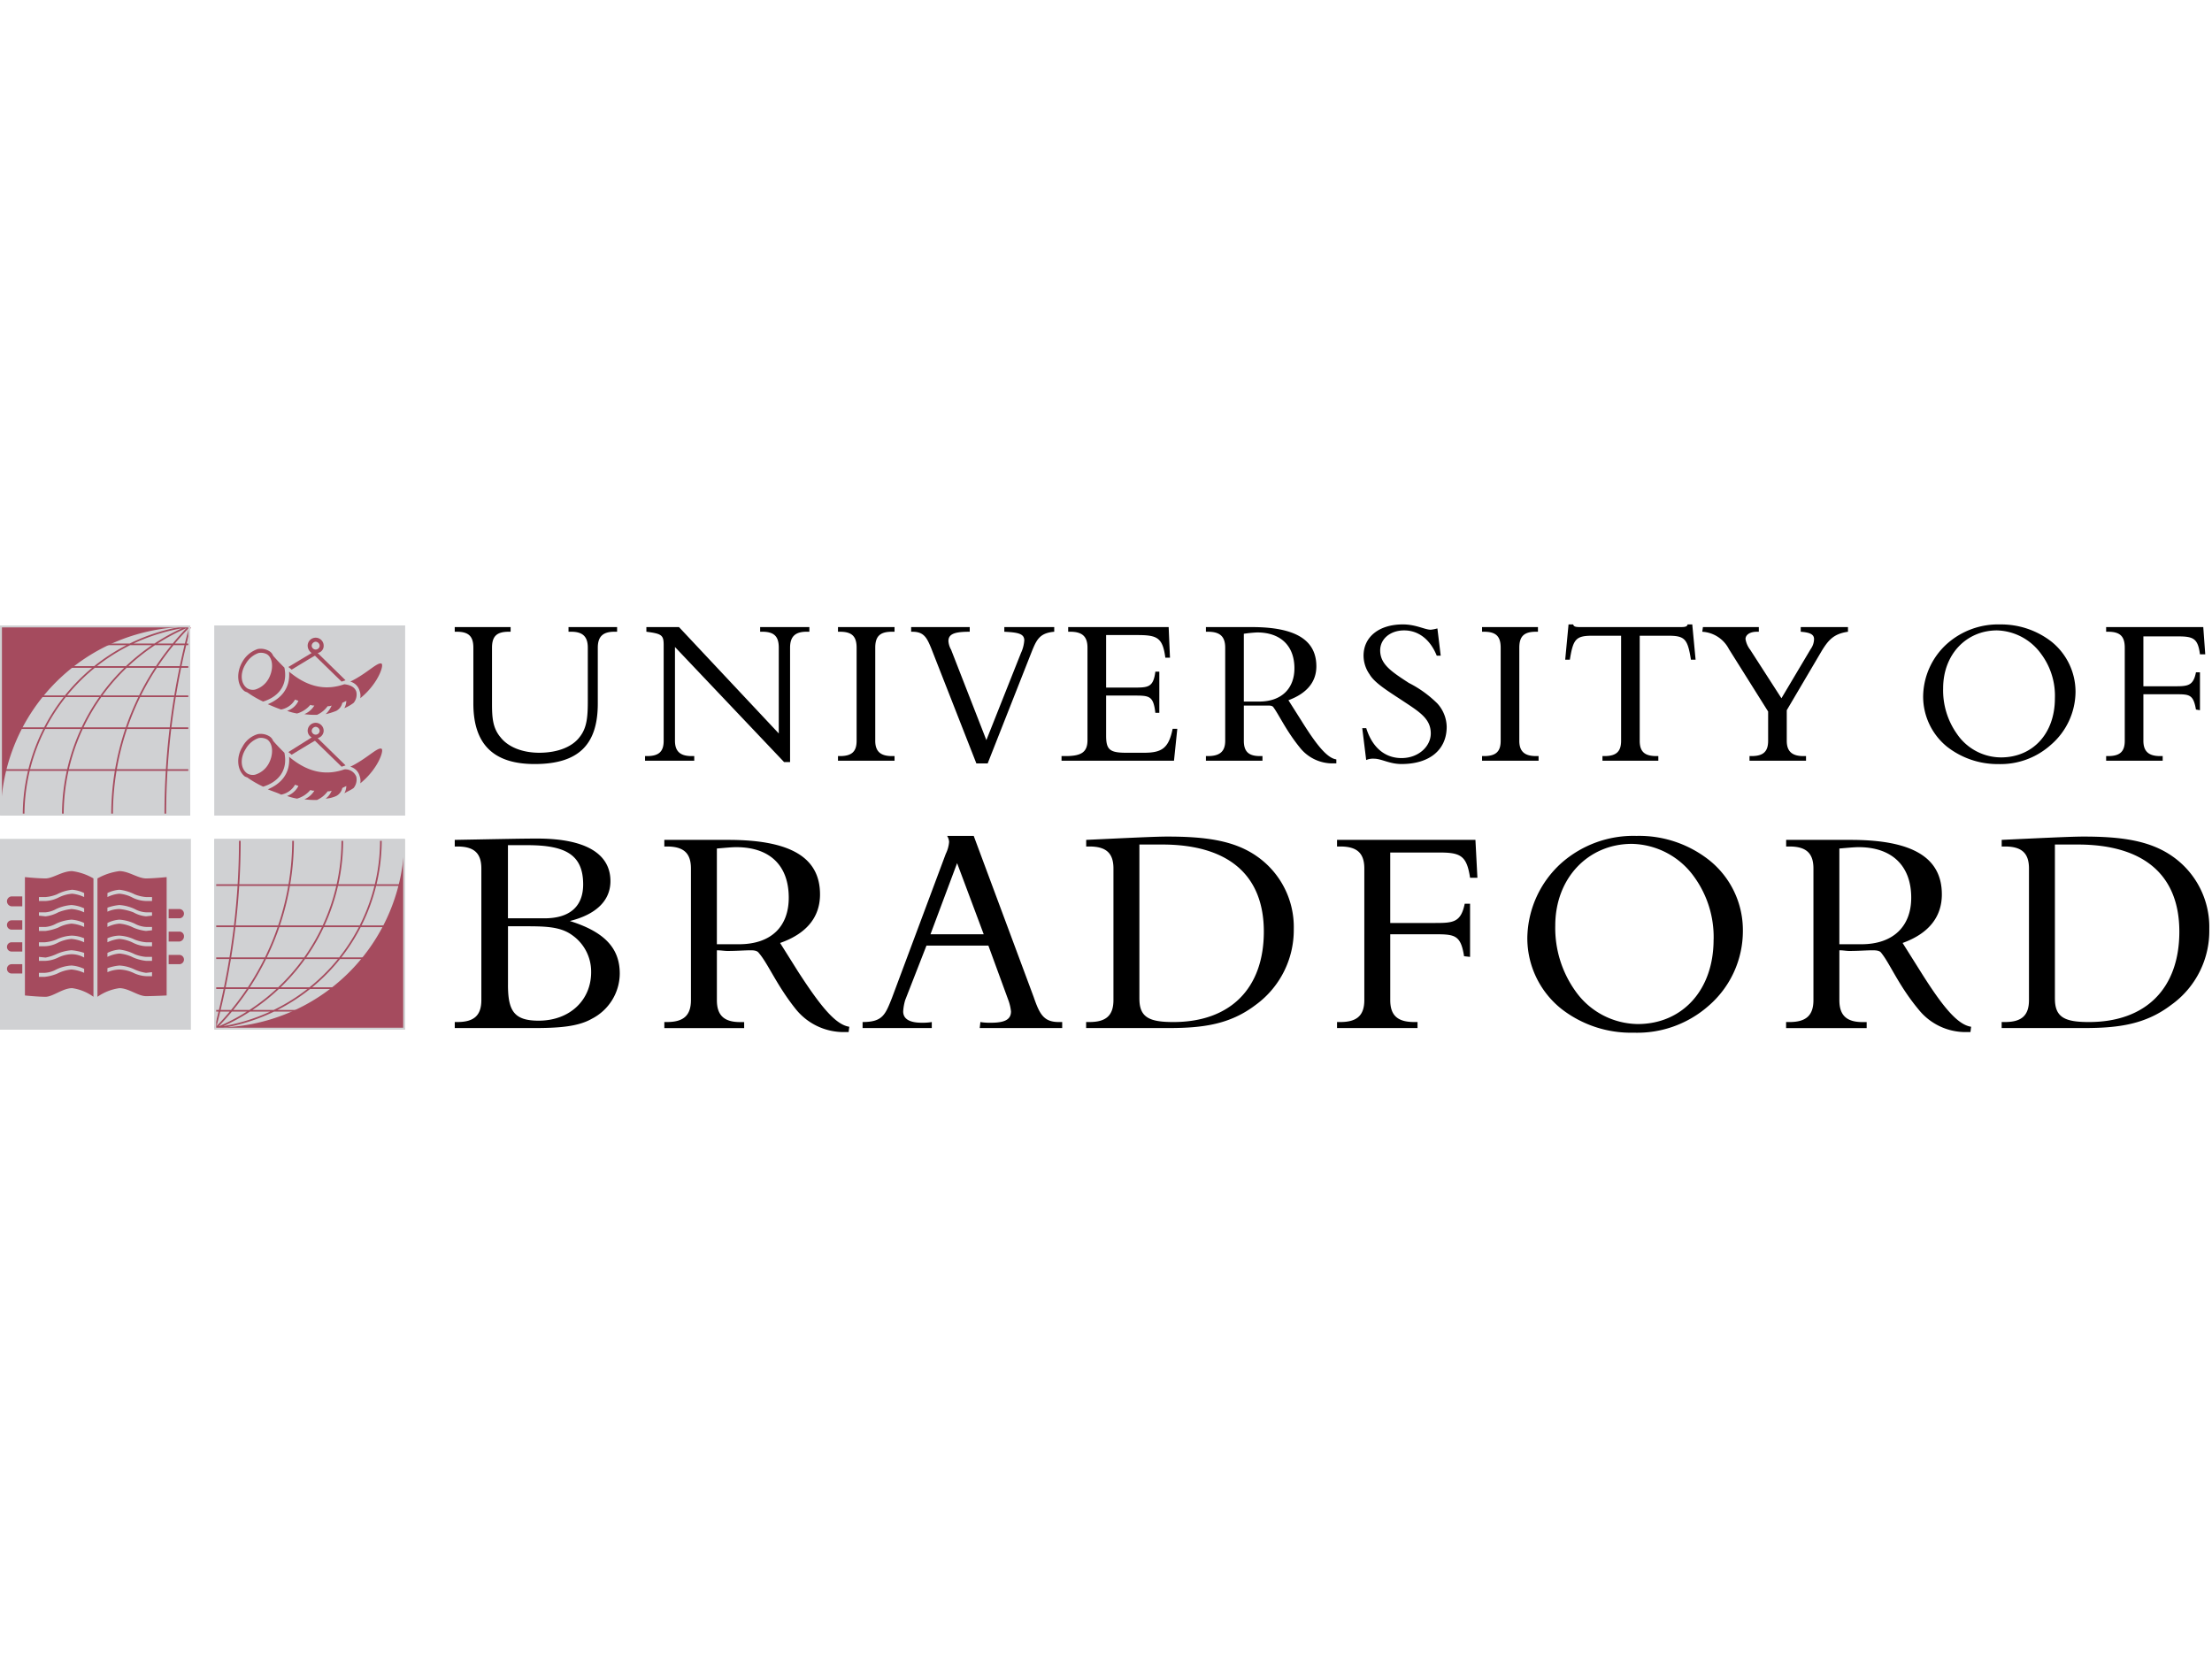
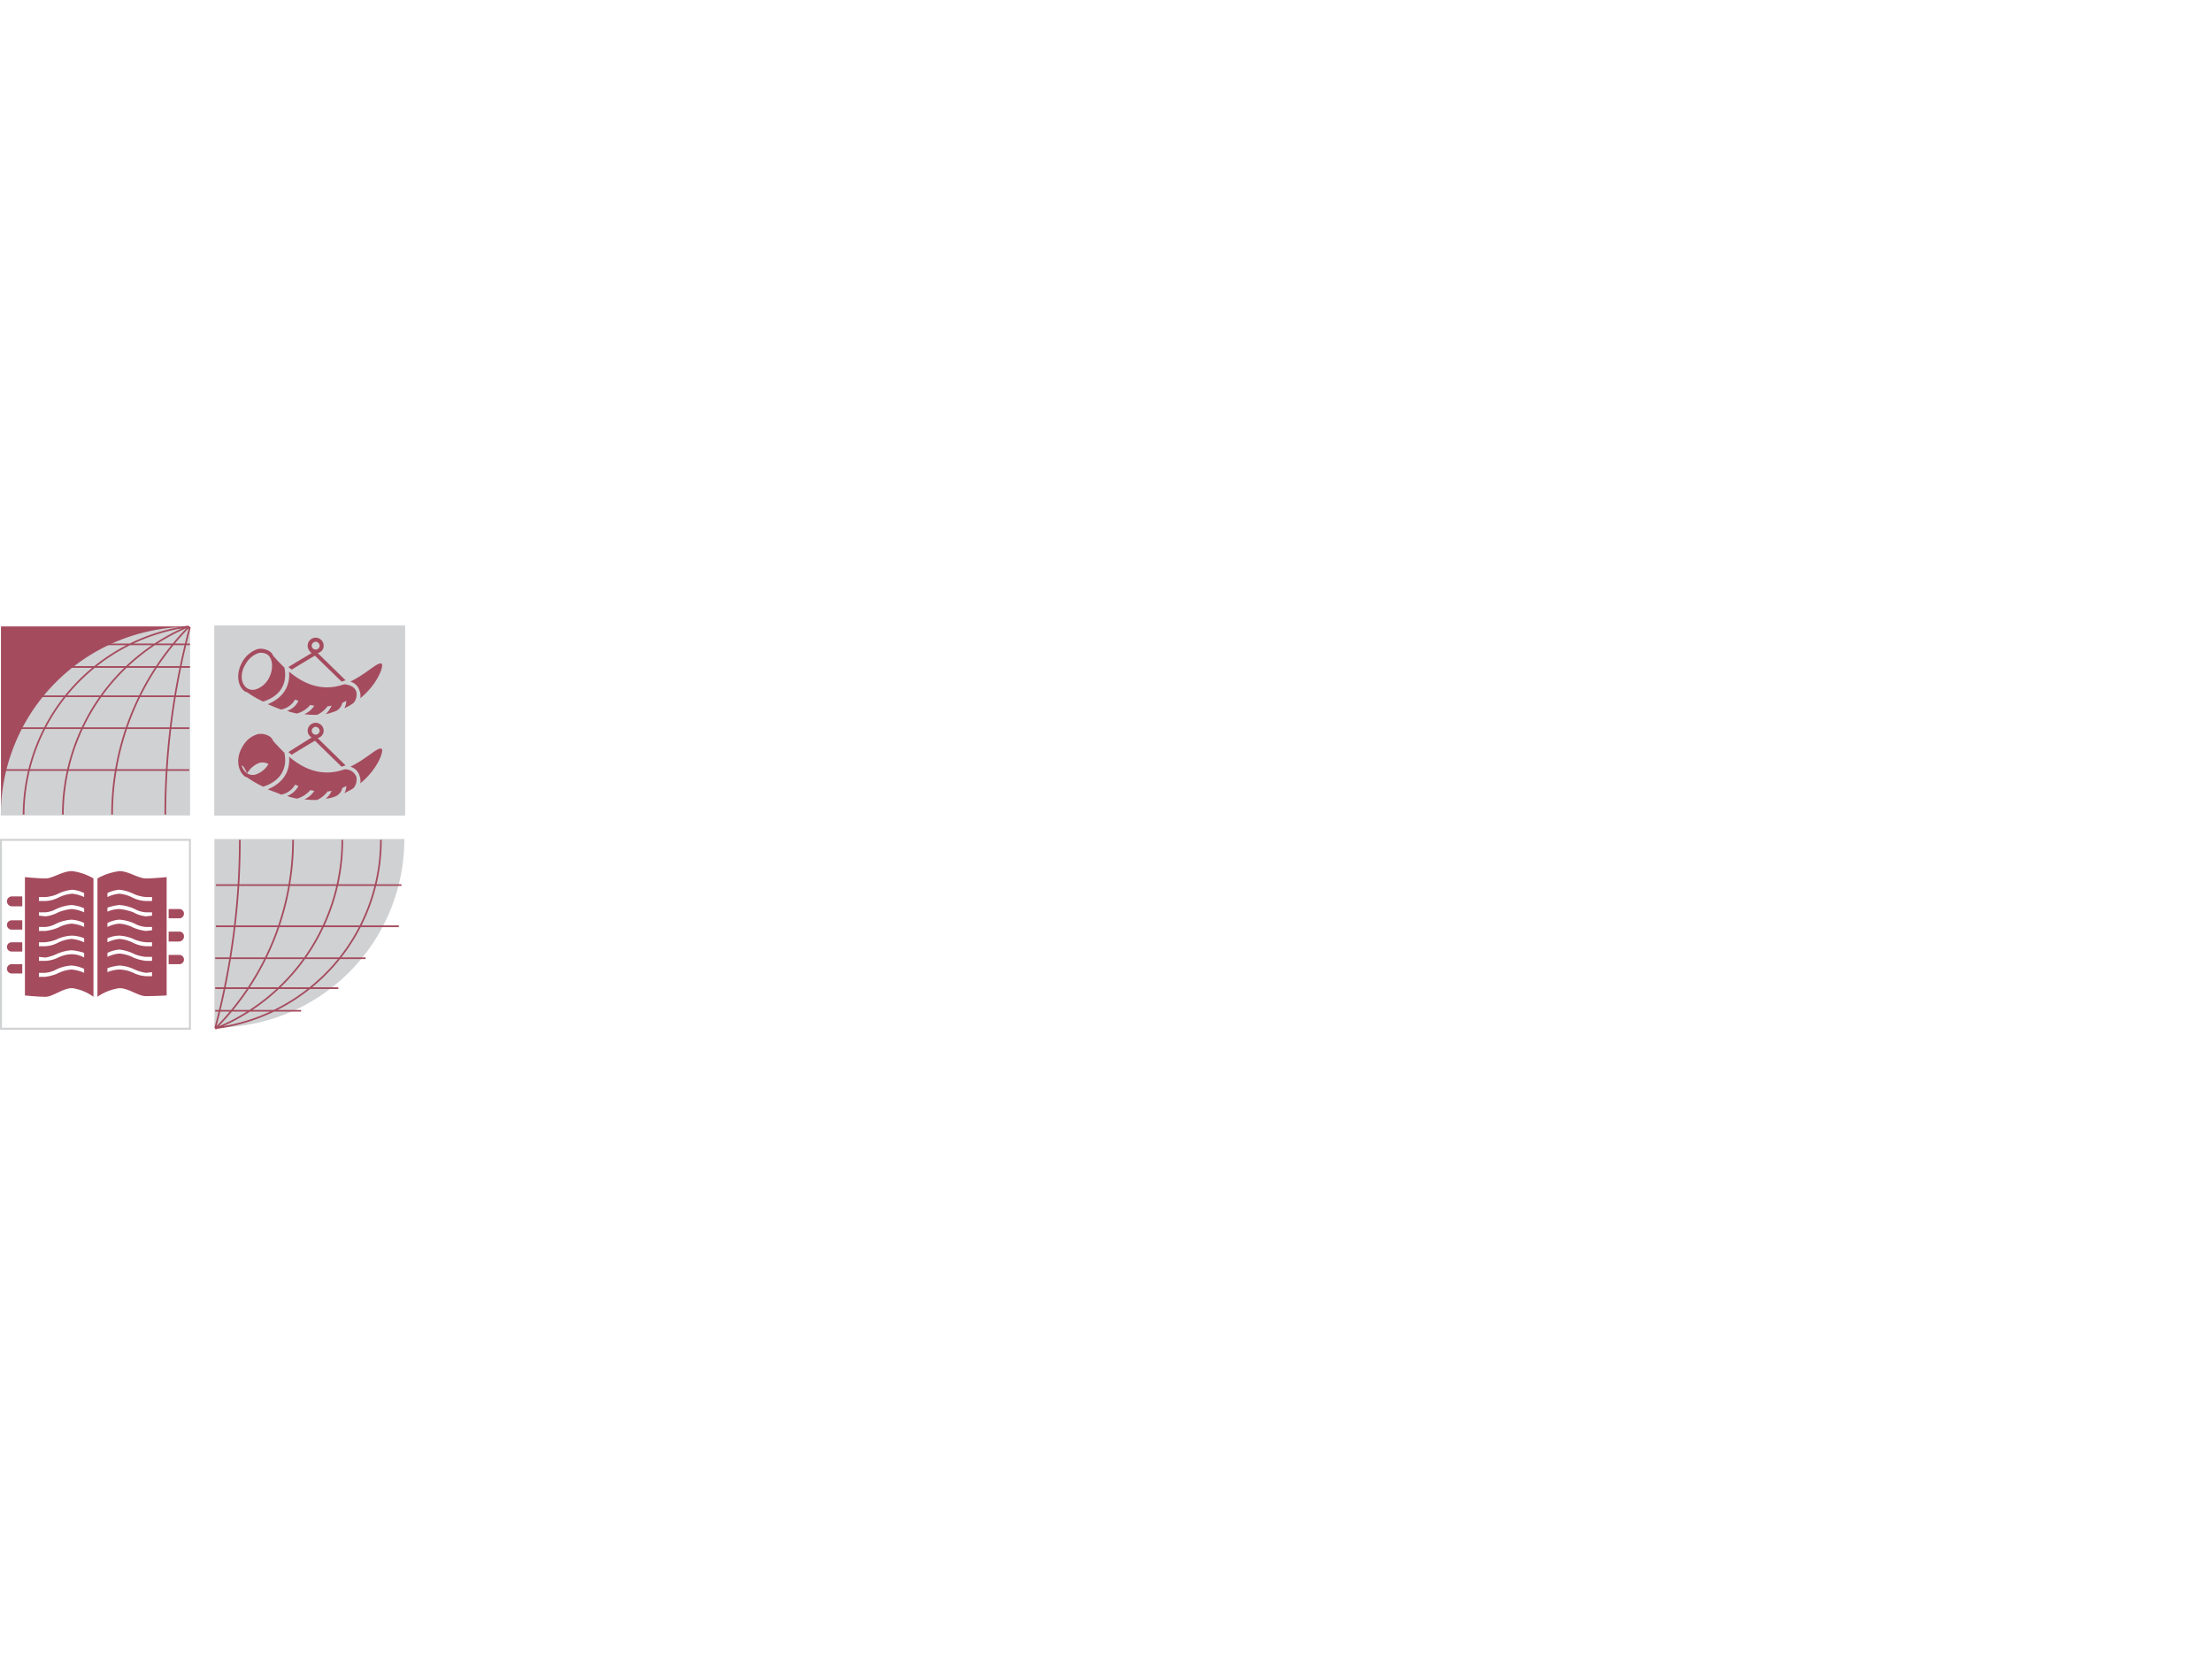
<svg xmlns="http://www.w3.org/2000/svg" width="400.673" height="300" viewBox="0 0 400.673 300">
  <g id="Group_404" data-name="Group 404" transform="translate(-12537.327 -3947)">
-     <rect id="Rectangle_89" data-name="Rectangle 89" width="400" height="300" transform="translate(12538 3947)" fill="none" />
    <g id="university-of-bradford" transform="translate(12529 3980)">
-       <path id="Path_439" data-name="Path 439" d="M54.741,81.454h-.36c-2.171,0-3.013.842-3.013,2.891V94.463c0,2.529.121,4.456,1.566,6.143,1.327,1.686,3.856,2.772,6.99,2.772,3.373,0,6.025-1.086,7.351-2.891C68.6,98.8,68.72,96.753,68.72,93.86V84.344c0-2.048-.963-2.891-3.013-2.891h-.48v-.844h8.8v.844H73.54c-2.048,0-3.011.842-3.011,2.891V94.463c0,7.467-3.5,10.961-11.45,10.961-7.472,0-11.089-3.614-11.089-10.961V84.344c0-2.048-.844-2.891-3.013-2.891h-.36v-.844H54.738v.844h0Zm32.781,22.528H88v.844H79.087v-.844h.362c2.169,0,3.013-.844,3.013-2.77V83.864c0-1.807-.362-2.048-3.132-2.41v-.844h5.906l18.076,19.273V84.342c0-2.048-.844-2.891-3.013-2.891h-.362v-.844h8.917v.844h-.483c-2.048,0-3.013.842-3.013,2.891v20.721h-1.086L84.508,84.221v16.986c0,1.93.965,2.774,3.013,2.774Zm36.277,0h.482v.844H114.037v-.844h.362c2.169,0,3.011-.844,3.011-2.77V84.346c0-2.048-.844-2.891-3.011-2.891h-.362v-.844h10.244v.844H123.8c-2.169,0-3.013.842-3.013,2.891v16.865C120.785,103.137,121.75,103.981,123.8,103.981Zm7.231-19.275c-.844-2.046-1.327-3.252-3.5-3.252h-.241v-.844H137.9v.844c-2.652,0-3.858.362-3.858,1.687a3.62,3.62,0,0,0,.483,1.566l6.389,16.383,6.266-15.782a6.454,6.454,0,0,0,.6-2.287c0-1.2-1.086-1.445-3.614-1.566v-.844h9.04v.844c-2.772.239-3.255,1.566-4.22,3.976l-7.834,19.876H139.1l-8.075-20.6Zm23.5,19.275h.721c2.893,0,3.978-.721,3.978-2.893V84.344c0-2.048-.965-2.891-3.134-2.891h-.362v-.844h18.2l.239,5.542h-.844c-.48-3.735-1.566-4.095-5.182-4.095h-5.542v9.516h4.941c2.649,0,3.614,0,3.978-2.89h.719V96.15h-.719c-.364-3.132-1.09-3.132-3.978-3.132h-4.941v7.229c0,2.529.6,3.132,3.617,3.132h3.255c3.255,0,4.459-.844,5.178-4.336h.844l-.6,5.783h-20.37v-.844h0Zm26.151,0h.36c2.169,0,3.134-.844,3.134-2.77V84.346c0-2.048-.965-2.891-3.134-2.891h-.36v-.844H189c7.832,0,11.687,2.29,11.687,7.108,0,2.893-1.8,4.939-5.06,6.143l2.29,3.614c2.77,4.456,4.7,6.867,6.389,7.108v.721h-.485a7.532,7.532,0,0,1-6.143-2.89c-2.533-3.132-3.739-5.9-4.823-7.349-.239-.239-.6-.239-1.086-.239h-4.217v6.384c0,1.928.844,2.77,2.893,2.77h.48v.844H180.682Zm9.643-9.878c4.1,0,6.389-2.41,6.389-6.022,0-4.1-2.529-6.5-6.748-6.5a23.007,23.007,0,0,0-2.415.241V94.106h2.774v0ZM209,98.922h.724c1.086,3.494,3.373,5.421,6.389,5.421,3.134,0,5.3-2.169,5.3-4.459,0-2.77-2.169-3.976-5.424-6.143-2.774-1.807-4.823-3.132-5.667-4.577a5.933,5.933,0,0,1-1.086-3.373c0-3.373,2.774-5.663,7.112-5.663,2.41,0,3.978.963,5.064.963a7.181,7.181,0,0,0,1.2-.239l.6,4.939h-.719c-1.209-3.011-3.373-4.579-5.908-4.579s-4.338,1.566-4.338,3.614c0,2.529,2.048,3.856,5.182,5.9a20.373,20.373,0,0,1,5.182,3.735,6.458,6.458,0,0,1,1.684,4.215c0,4.1-3.013,6.746-8.194,6.746-2.169,0-3.619-.965-4.943-.965a3.051,3.051,0,0,0-1.445.241L209,98.922Zm31.454,5.06h.485v.844H230.7v-.844h.36c2.174,0,3.013-.844,3.013-2.77V84.346c0-2.048-.84-2.891-3.013-2.891h-.36v-.844h10.126v.844h-.364c-2.169,0-3.013.842-3.013,2.891v16.865C237.445,103.137,238.41,103.981,240.459,103.981Zm21.813,0h.364v.844H252.51v-.844h.364c2.169,0,3.013-.844,3.013-2.77V82.177h-5.182c-3.013,0-3.5.6-4.1,4.336h-.844l.605-6.384h.84c.125.482.605.482,1.568.482h17.593c.965,0,1.45,0,1.568-.482h.84l.605,6.384h-.844c-.6-3.735-1.086-4.336-4.1-4.336h-5.178v19.034c0,1.925.842,2.77,3.011,2.77Zm26.636,0h.48v.844H279.146v-.844h.36c2.169,0,3.013-.844,3.013-2.77v-5.3l-7.108-11.323a5.8,5.8,0,0,0-4.823-3.132l.121-.844h10.126v.844h-.364c-1.325,0-2.048.6-2.048,1.325a4.267,4.267,0,0,0,.844,1.928l5.663,8.794,5.3-8.915a3.159,3.159,0,0,0,.605-1.807c0-.842-.724-1.2-2.41-1.325v-.844h8.558v.844c-2.533.362-3.5,1.445-4.7,3.373l-6.389,10.841v5.542c0,1.925.965,2.77,3.013,2.77Zm26.033-1.687a11.716,11.716,0,0,1-4.338-9.154,13.026,13.026,0,0,1,4.338-9.516,13.935,13.935,0,0,1,9.641-3.494,14.86,14.86,0,0,1,9.281,3.132A11.657,11.657,0,0,1,338.2,92.3a12.783,12.783,0,0,1-4.459,9.637,13.64,13.64,0,0,1-9.523,3.494A14.854,14.854,0,0,1,314.94,102.295ZM334.464,93.5a12.675,12.675,0,0,0-2.529-8.071,10.186,10.186,0,0,0-7.952-4.217c-5.549,0-9.762,4.338-9.762,10.481a13.634,13.634,0,0,0,2.529,8.312,9.689,9.689,0,0,0,7.952,4.217c5.663,0,9.762-4.217,9.762-10.722Zm19.043,10.481h.48v.844H343.745v-.844h.36c2.169,0,3.013-.844,3.013-2.77V84.346c0-2.048-.844-2.891-3.013-2.891h-.36v-.844h17.593l.36,4.939h-.96c-.364-2.891-1.209-3.252-3.978-3.252h-6.268v9.036h5.544c2.41,0,3.494,0,3.978-2.529h.724v6.867l-.724-.121c-.485-2.77-1.2-2.77-3.739-2.77h-5.783v8.433c0,1.923.967,2.768,3.016,2.768ZM44.619,152.164h.48c3.013,0,4.338-1.2,4.338-3.974V124.342c0-2.774-1.327-3.978-4.338-3.978h-.48v-1.2c6.869-.121,11.931-.239,14.942-.239,8.8,0,13.258,2.77,13.258,7.709,0,3.494-2.531,6.022-7.351,7.229,6.147,1.93,9.04,4.818,9.04,9.518a9.272,9.272,0,0,1-5.062,8.194c-2.531,1.445-6.025,1.684-10.724,1.684h-14.1v-1.09h0Zm9.641-6.744c0,4.7,1.086,6.5,5.544,6.5,5.663,0,9.52-3.735,9.52-8.792a8.058,8.058,0,0,0-3.494-6.744c-2.169-1.568-5.062-1.568-8.8-1.568H54.263v10.6Zm6.628-12.047c4.579,0,6.99-2.169,6.99-6.143,0-5.419-3.255-7.108-10.124-7.108h-3.5v13.251ZM82.58,152.164h.483c3.011,0,4.338-1.2,4.338-3.974V124.342c0-2.774-1.327-3.978-4.338-3.978H82.58v-1.2H94.149c11.209,0,16.633,3.134,16.633,9.878,0,4.1-2.41,7.108-7.231,8.8l3.252,5.178c3.978,6.143,6.748,9.637,9.281,10l-.121.965h-.721a11.128,11.128,0,0,1-8.8-4.095c-3.494-4.338-5.062-8.312-6.748-10.242-.241-.36-.724-.48-1.445-.48-1.086,0-2.531.121-4.22.121-.6,0-1.2-.121-1.928-.121v9.033c0,2.774,1.327,3.974,4.217,3.974h.724v1.086H82.583v-1.088h0Zm13.5-14.091c5.906,0,9.038-3.255,9.038-8.433,0-5.783-3.373-9.156-9.52-9.156-.844,0-2.048.125-3.5.244v17.345ZM118.5,152.164c3.617,0,4.1-1.32,5.3-4.333l9.762-26.142a5.912,5.912,0,0,0,.6-2.164,2.282,2.282,0,0,0-.362-1.086h4.821l10.847,29.153c1.083,3.129,1.807,4.575,4.579,4.575h.6v1.086H139.71l.121-1.086a10.606,10.606,0,0,0,1.928.125c2.531,0,3.617-.605,3.617-2.048a8.375,8.375,0,0,0-.482-2.048l-3.614-9.878H130.064l-3.856,9.878a9.113,9.113,0,0,0-.362,2.048c0,1.325,1.086,2.048,3.373,2.048a10.008,10.008,0,0,0,1.807-.125v1.086H118.493v-1.088h0Zm21.934-15.9-4.821-12.887-4.821,12.887h9.641Zm18.561,15.9h.6c3.013,0,4.338-1.2,4.338-3.974V124.342c0-2.774-1.325-3.978-4.338-3.978h-.6v-1.2c7.713-.36,12.536-.6,14.7-.6,6.992,0,12.177.719,16.273,3.614a15.611,15.611,0,0,1,6.628,13.132,16.776,16.776,0,0,1-6.873,13.731c-4.579,3.494-9.4,4.215-15.786,4.215H158.985v-1.088h0Zm9.641-4.213c0,3.373,1.8,4.215,6.143,4.215,10.367,0,16.394-6.138,16.394-16.38,0-10.117-6.268-15.782-18.44-15.782h-4.1v27.947Zm49.776,4.213h.6v1.086h-14.58v-1.086h.605c3.009,0,4.338-1.2,4.338-3.974V124.342c0-2.774-1.329-3.978-4.338-3.978h-.605v-1.2H229.5l.36,6.869H228.53c-.6-3.974-1.684-4.579-5.544-4.579h-8.917V134.22H221.9c3.494,0,4.943,0,5.663-3.494h.965v9.637l-1.086-.121c-.6-3.853-1.684-3.978-5.3-3.978h-8.071V148.19c0,2.774,1.322,3.974,4.338,3.974Zm26.636-2.4a16.385,16.385,0,0,1-6.147-12.891,18.6,18.6,0,0,1,6.147-13.492,19.694,19.694,0,0,1,13.615-4.939,20.488,20.488,0,0,1,13.255,4.454,16.231,16.231,0,0,1,6.027,12.771,17.912,17.912,0,0,1-6.268,13.61,19.513,19.513,0,0,1-13.5,4.818A20.5,20.5,0,0,1,245.043,149.761Zm27.6-12.532a18.612,18.612,0,0,0-3.494-11.323,14.2,14.2,0,0,0-11.332-6.022c-7.832,0-13.861,6.143-13.861,14.817a19.663,19.663,0,0,0,3.619,11.808A14.022,14.022,0,0,0,258.9,152.53c7.957,0,13.74-6.025,13.74-15.3Zm13.135,14.935h.605c3.009,0,4.338-1.2,4.338-3.974V124.342c0-2.774-1.329-3.978-4.338-3.978h-.605v-1.2h11.692c11.086,0,16.51,3.134,16.51,9.878,0,4.1-2.41,7.108-7.108,8.8l3.255,5.178c3.853,6.143,6.628,9.637,9.156,10l-.121.965h-.724a10.89,10.89,0,0,1-8.676-4.095c-3.614-4.338-5.178-8.312-6.748-10.242-.239-.36-.724-.48-1.566-.48-1.086,0-2.533.121-4.22.121-.605,0-1.086-.121-1.809-.121v9.033c0,2.774,1.325,3.974,4.22,3.974h.724v1.086H285.774v-1.088ZM299.4,138.073c5.783,0,9.038-3.255,9.038-8.433,0-5.783-3.494-9.156-9.523-9.156-.84,0-2.048.125-3.494.244v17.345H299.4Zm25.425,14.091h.605c3.013,0,4.338-1.2,4.338-3.974V124.342c0-2.774-1.325-3.978-4.338-3.978h-.605v-1.2c7.713-.36,12.657-.6,14.826-.6,6.869,0,12.051.719,16.15,3.614a15.611,15.611,0,0,1,6.628,13.132,16.466,16.466,0,0,1-6.869,13.731c-4.579,3.494-9.4,4.215-15.791,4.215H324.82v-1.088Zm9.643-4.213c0,3.373,1.809,4.215,6.147,4.215,10.367,0,16.389-6.138,16.389-16.38,0-10.117-6.268-15.782-18.44-15.782h-4.1v27.947h0Z" transform="translate(46.08)" fill-rule="evenodd" />
-       <path id="Path_440" data-name="Path 440" d="M25.555,97.277H59.781v34.217H25.555Z" transform="translate(21.757 21.881)" fill="#a54b5e" fill-rule="evenodd" />
      <path id="Path_441" data-name="Path 441" d="M25.555,131.128A34.016,34.016,0,0,0,59.661,97.277H25.555Z" transform="translate(21.757 21.881)" fill="#d0d1d3" fill-rule="evenodd" />
      <path id="Path_442" data-name="Path 442" d="M25.555,131.128A34.016,34.016,0,0,0,59.661,97.277H25.555Z" transform="translate(21.757 21.881)" fill="none" stroke="#d0d1d3" stroke-miterlimit="2.613" stroke-width="0.302" />
      <path id="Path_443" data-name="Path 443" d="M25.675,112.938H58.818m-6.025,5.783H25.556m22.3,5.424h-22.3M41.1,128.24H25.554m.121-22.769H59.3M25.556,131.494a48.565,48.565,0,0,0,14.1-34.215m-14.1,34.215A36.8,36.8,0,0,0,48.576,97.279M25.8,131.369A34.338,34.338,0,0,0,55.565,97.277M25.556,131.369a132.859,132.859,0,0,0,4.459-34.092" transform="translate(21.756 21.881)" fill="none" stroke="#a54b5e" stroke-miterlimit="2.613" stroke-width="0.302" />
      <path id="Path_444" data-name="Path 444" d="M8.5,80.288H42.61V114.38H8.5Z" transform="translate(0 0.203)" fill="#a54b5e" fill-rule="evenodd" />
      <path id="Path_445" data-name="Path 445" d="M42.542,80.394A33.988,33.988,0,0,0,8.557,114.245H42.542Z" transform="translate(0.068 0.338)" fill="#d0d1d3" fill-rule="evenodd" />
      <path id="Path_446" data-name="Path 446" d="M42.542,80.394A33.988,33.988,0,0,0,8.557,114.245H42.542Z" transform="translate(0.068 0.338)" fill="none" stroke="#d0d1d3" stroke-miterlimit="2.613" stroke-width="0.302" />
      <path id="Path_447" data-name="Path 447" d="M42.339,98.719H9.2m6.027-5.783H42.46m-22.293-5.3h22.3m-15.55-4.1H42.46m-.121,22.767H8.716M42.344,80.288A48.548,48.548,0,0,0,28.36,114.38M42.175,80.288A37.041,37.041,0,0,0,19.44,114.38m22.78-34.092A34.538,34.538,0,0,0,12.333,114.38M42.46,80.409A131.956,131.956,0,0,0,38,114.38" transform="translate(0.271 0.203)" fill="none" stroke="#a54b5e" stroke-miterlimit="2.613" stroke-width="0.302" />
      <path id="Path_448" data-name="Path 448" d="M25.555,114.38H59.781V80.288H25.555Z" transform="translate(21.757 0.203)" fill="#d0d1d3" fill-rule="evenodd" />
      <path id="Path_449" data-name="Path 449" d="M25.555,114.38H59.781V80.288H25.555Z" transform="translate(21.757 0.203)" fill="none" stroke="#d0d1d3" stroke-miterlimit="2.613" stroke-width="0.354" />
      <path id="Path_450" data-name="Path 450" d="M41.967,83.273c-.721-.36-2.652,1.807-5.663,3.255a2.383,2.383,0,0,1,1.687,1.686,2.508,2.508,0,0,1,.121,1.327c3.134-2.531,4.338-5.9,3.856-6.268Z" transform="translate(35.472 3.961)" fill="#a54b5e" fill-rule="evenodd" />
      <path id="Path_451" data-name="Path 451" d="M45.768,90.945c-.241-.724-.965-1.2-2.171-1.327-2.772.963-6.145.963-10-2.287.241,3.132-1.566,4.939-3.856,5.9.844.362,1.687.724,2.41.963a3.7,3.7,0,0,0,2.531-1.807c.241.121.362.121.6.241a3.369,3.369,0,0,1-2.048,1.807,9.833,9.833,0,0,0,1.807.48,4.966,4.966,0,0,0,2.41-1.566,1.52,1.52,0,0,0,.721.121,3.852,3.852,0,0,1-1.807,1.566,14.57,14.57,0,0,0,2.29.121,4.848,4.848,0,0,0,1.928-1.566,1.53,1.53,0,0,0,.724-.121,4.582,4.582,0,0,1-1.086,1.566,11.763,11.763,0,0,0,1.928-.6,2.154,2.154,0,0,0,1.086-1.445l.724-.362a2.749,2.749,0,0,1-.362,1.327,7.693,7.693,0,0,0,1.689-.965,2.359,2.359,0,0,0,.482-2.044Zm-6.992-6.987a1.312,1.312,0,0,0,1.086-1.325,1.448,1.448,0,0,0-2.9,0,1.628,1.628,0,0,0,.724,1.325l-4.22,2.531.6.48s3.737-2.29,4.22-2.529c.362.362,4.821,4.7,4.821,4.7l.721-.241Zm-.362-2.048a.778.778,0,0,1,.724.721.723.723,0,0,1-1.445,0A.778.778,0,0,1,38.414,81.909Z" transform="translate(27.094 1.351)" fill="#a54b5e" fill-rule="evenodd" />
      <path id="Path_452" data-name="Path 452" d="M31.894,91.631A18.23,18.23,0,0,1,29,89.944c-.121,0-.239-.121-.362-.121-1.445-.965-1.687-3.373-.483-5.421a5.058,5.058,0,0,1,2.772-2.29,3,3,0,0,1,2.048.362,1.609,1.609,0,0,1,.724.842c.721.844,1.445,1.566,2.048,2.169.724,3.494-1.445,5.421-3.856,6.145Zm-1.445-2.169a4.153,4.153,0,0,0,2.41-1.928c.965-1.686.844-3.735-.239-4.456a2.3,2.3,0,0,0-1.566-.241,4.335,4.335,0,0,0-2.29,1.928c-1.086,1.687-.965,3.614.239,4.459A1.978,1.978,0,0,0,30.449,89.461Zm22.9,10.722c-.721-.362-2.652,1.8-5.663,3.252a2.391,2.391,0,0,1,1.687,1.686,2.5,2.5,0,0,1,.121,1.325c3.134-2.531,4.338-5.9,3.856-6.264Z" transform="translate(24.094 2.473)" fill="#a54b5e" fill-rule="evenodd" />
      <path id="Path_453" data-name="Path 453" d="M45.768,97.721A2.111,2.111,0,0,0,43.6,96.4c-2.772.963-6.145.963-10-2.29.241,3.132-1.566,4.939-3.856,5.9.844.362,1.687.6,2.41.963a3.7,3.7,0,0,0,2.531-1.807c.241.121.362.121.6.241a3.771,3.771,0,0,1-2.048,1.807,10.219,10.219,0,0,0,1.807.483,4.982,4.982,0,0,0,2.41-1.566,1.52,1.52,0,0,0,.721.121,3.852,3.852,0,0,1-1.807,1.566,14.569,14.569,0,0,0,2.29.121,4.829,4.829,0,0,0,1.928-1.566,1.53,1.53,0,0,0,.724-.121,3.287,3.287,0,0,1-1.086,1.445,5.653,5.653,0,0,0,1.928-.483,2.154,2.154,0,0,0,1.086-1.445l.724-.362a2.735,2.735,0,0,1-.362,1.325c.6-.362,1.206-.6,1.689-.963a2.436,2.436,0,0,0,.483-2.048Zm-6.992-6.987a1.411,1.411,0,0,0,1.086-1.325,1.448,1.448,0,1,0-2.9,0,1.413,1.413,0,0,0,.724,1.2l-4.22,2.652.6.48s3.737-2.287,4.22-2.529c.362.362,4.821,4.7,4.821,4.7l.721-.239Zm-.362-2.048a.778.778,0,0,1,.724.724.723.723,0,0,1-1.445,0A.778.778,0,0,1,38.414,88.685Z" transform="translate(27.094 9.995)" fill="#a54b5e" fill-rule="evenodd" />
-       <path id="Path_454" data-name="Path 454" d="M31.894,98.4A17.887,17.887,0,0,1,29,96.717c-.121,0-.239-.121-.362-.121-1.445-1.086-1.687-3.494-.483-5.421a4.594,4.594,0,0,1,2.772-2.287,3,3,0,0,1,2.048.362,1.613,1.613,0,0,1,.724.844c.721.844,1.445,1.566,2.048,2.169.724,3.491-1.445,5.419-3.856,6.141Zm-1.445-2.167a4.162,4.162,0,0,0,2.41-1.928c.965-1.686.844-3.735-.239-4.456a2.3,2.3,0,0,0-1.566-.241,4.325,4.325,0,0,0-2.29,1.928C27.679,93.225,27.8,95.153,29,96A1.967,1.967,0,0,0,30.449,96.236Z" transform="translate(24.094 11.118)" fill="#a54b5e" fill-rule="evenodd" />
-       <path id="Path_455" data-name="Path 455" d="M8.5,131.494H42.73V97.277H8.5v34.217Z" transform="translate(0 21.881)" fill="#d0d1d3" fill-rule="evenodd" />
+       <path id="Path_454" data-name="Path 454" d="M31.894,98.4A17.887,17.887,0,0,1,29,96.717c-.121,0-.239-.121-.362-.121-1.445-1.086-1.687-3.494-.483-5.421a4.594,4.594,0,0,1,2.772-2.287,3,3,0,0,1,2.048.362,1.613,1.613,0,0,1,.724.844c.721.844,1.445,1.566,2.048,2.169.724,3.491-1.445,5.419-3.856,6.141Zm-1.445-2.167a4.162,4.162,0,0,0,2.41-1.928a2.3,2.3,0,0,0-1.566-.241,4.325,4.325,0,0,0-2.29,1.928C27.679,93.225,27.8,95.153,29,96A1.967,1.967,0,0,0,30.449,96.236Z" transform="translate(24.094 11.118)" fill="#a54b5e" fill-rule="evenodd" />
      <path id="Path_456" data-name="Path 456" d="M8.5,131.494H42.73V97.277H8.5v34.217Z" transform="translate(0 21.881)" fill="none" stroke="#d0d1d3" stroke-miterlimit="2.613" stroke-width="0.354" />
      <path id="Path_457" data-name="Path 457" d="M9.825,104.343a.906.906,0,0,0-.844.84.931.931,0,0,0,.844.965h1.93v-1.8H9.825Zm0,4.336a.844.844,0,1,0,0,1.689h1.93v-1.689H9.825Zm0,3.978a.842.842,0,1,0,0,1.684h1.93v-1.684H9.825Zm0,3.974a.842.842,0,1,0,0,1.684h1.93v-1.684H9.825ZM40.2,108.317a.842.842,0,1,0,0-1.684H38.268v1.684H40.2Zm0,2.41H38.268v1.8H40.2a.929.929,0,0,0,.844-.96.824.824,0,0,0-.844-.844Zm0,4.22H38.268v1.684H40.2a.842.842,0,1,0,0-1.684ZM24.65,122.535a8.636,8.636,0,0,0-3.858-1.566c-1.687,0-3.5,1.566-4.821,1.566-1.445,0-3.737-.239-3.737-.239V100.852s2.29.239,3.737.239c1.327,0,3.013-1.325,4.821-1.325a10.392,10.392,0,0,1,3.858,1.325Zm-3.978-5.665a7.23,7.23,0,0,0-2.772.724,4.9,4.9,0,0,1-2.048.6H14.768v.724h1.083a8.057,8.057,0,0,0,2.29-.605,6.742,6.742,0,0,1,2.531-.719,7.13,7.13,0,0,1,2.29.6v-.719a6.437,6.437,0,0,0-2.29-.605ZM17.9,114.822a8.391,8.391,0,0,1-1.928.605l-1.2-.121v.719h1.2a5.883,5.883,0,0,0,2.29-.6,5.954,5.954,0,0,1,2.41-.605,4.656,4.656,0,0,1,2.29.605v-.844a9.871,9.871,0,0,0-2.29-.48A7.92,7.92,0,0,0,17.9,114.822Zm0-2.649a7.206,7.206,0,0,1-2.048.485H14.768v.719h1.083a5.4,5.4,0,0,0,2.29-.6,6.669,6.669,0,0,1,2.531-.724,7.039,7.039,0,0,1,2.29.605v-.724a6.038,6.038,0,0,0-2.29-.48A7.254,7.254,0,0,0,17.9,112.172Zm0-2.89a4.969,4.969,0,0,1-1.928.6h-1.2v.724h1.2a9.05,9.05,0,0,0,2.29-.605,6.168,6.168,0,0,1,2.41-.719,6.443,6.443,0,0,1,2.29.6v-.719a6.437,6.437,0,0,0-2.29-.605A7.925,7.925,0,0,0,17.9,109.282Zm0-2.649a4.968,4.968,0,0,1-1.928.6h-1.2v.605l1.2.121a6.3,6.3,0,0,0,2.29-.724,8.89,8.89,0,0,1,2.41-.6,6.443,6.443,0,0,1,2.29.6v-.724a6.515,6.515,0,0,0-2.29-.6A7.775,7.775,0,0,0,17.9,106.633Zm-1.928-1.45a5.883,5.883,0,0,0,2.29-.6,6.74,6.74,0,0,1,2.531-.724,6.629,6.629,0,0,1,2.169.605v-.724a5.967,5.967,0,0,0-2.169-.6,7.46,7.46,0,0,0-2.772.84,7.056,7.056,0,0,1-2.048.485h-1.2v.719h1.2Zm21.934,17.111s-2.41.121-3.737.121c-1.445,0-3.132-1.445-4.821-1.445a9.144,9.144,0,0,0-3.976,1.566V101.091a11.036,11.036,0,0,1,3.976-1.325c1.689,0,3.375,1.325,4.821,1.325,1.327,0,3.737-.239,3.737-.239Zm-3.737-4.1a7.67,7.67,0,0,1-2.048-.6,7.208,7.208,0,0,0-2.772-.724,8.921,8.921,0,0,0-2.169.48v.724a5.954,5.954,0,0,1,2.169-.48,6.459,6.459,0,0,1,2.531.6,5.885,5.885,0,0,0,2.29.605h1.086v-.724Zm-2.048-3.373a8.17,8.17,0,0,0-2.772-.84,5.922,5.922,0,0,0-2.169.6v.724a5.987,5.987,0,0,1,2.169-.605,6.729,6.729,0,0,1,2.531.724,8.12,8.12,0,0,0,2.29.6h1.086v-.719H34.168A7.089,7.089,0,0,1,32.12,114.822Zm0-2.649a7.286,7.286,0,0,0-2.772-.719,5.5,5.5,0,0,0-2.169.48v.724a6.571,6.571,0,0,1,2.169-.605,6.646,6.646,0,0,1,2.531.724,5.923,5.923,0,0,0,2.29.6h1.086v-.719H34.168A7.242,7.242,0,0,1,32.12,112.172Zm0-2.89a7.912,7.912,0,0,0-2.772-.724,5.852,5.852,0,0,0-2.169.605v.719a5.967,5.967,0,0,1,2.169-.6,6.719,6.719,0,0,1,2.531.719,7.982,7.982,0,0,0,2.29.605l1.086-.121v-.605H34.168A4.883,4.883,0,0,1,32.12,109.282Zm0-2.649a7.815,7.815,0,0,0-2.772-.724,8.921,8.921,0,0,0-2.169.48v.724a5.5,5.5,0,0,1,2.169-.48,9.629,9.629,0,0,1,2.531.6,5.664,5.664,0,0,0,2.29.724l1.086-.121v-.605H34.168A4.882,4.882,0,0,1,32.12,106.633Zm-2.772-2.774a6.2,6.2,0,0,1,2.413.724,5.956,5.956,0,0,0,2.41.6h1.086v-.719H34.171a6.983,6.983,0,0,1-2.048-.485,8.17,8.17,0,0,0-2.772-.84,5.922,5.922,0,0,0-2.169.6v.724A5.977,5.977,0,0,1,29.348,103.858Z" transform="translate(0.607 25.057)" fill="#a54b5e" fill-rule="evenodd" />
-       <path id="Path_458" data-name="Path 458" d="M47.312,118.955H81.54V153.17H47.312ZM8.5,80.288H42.61V114.38H8.5Z" transform="translate(0 0.203)" fill="none" stroke="#d0d1d3" stroke-miterlimit="2.613" stroke-width="0.354" />
    </g>
  </g>
</svg>